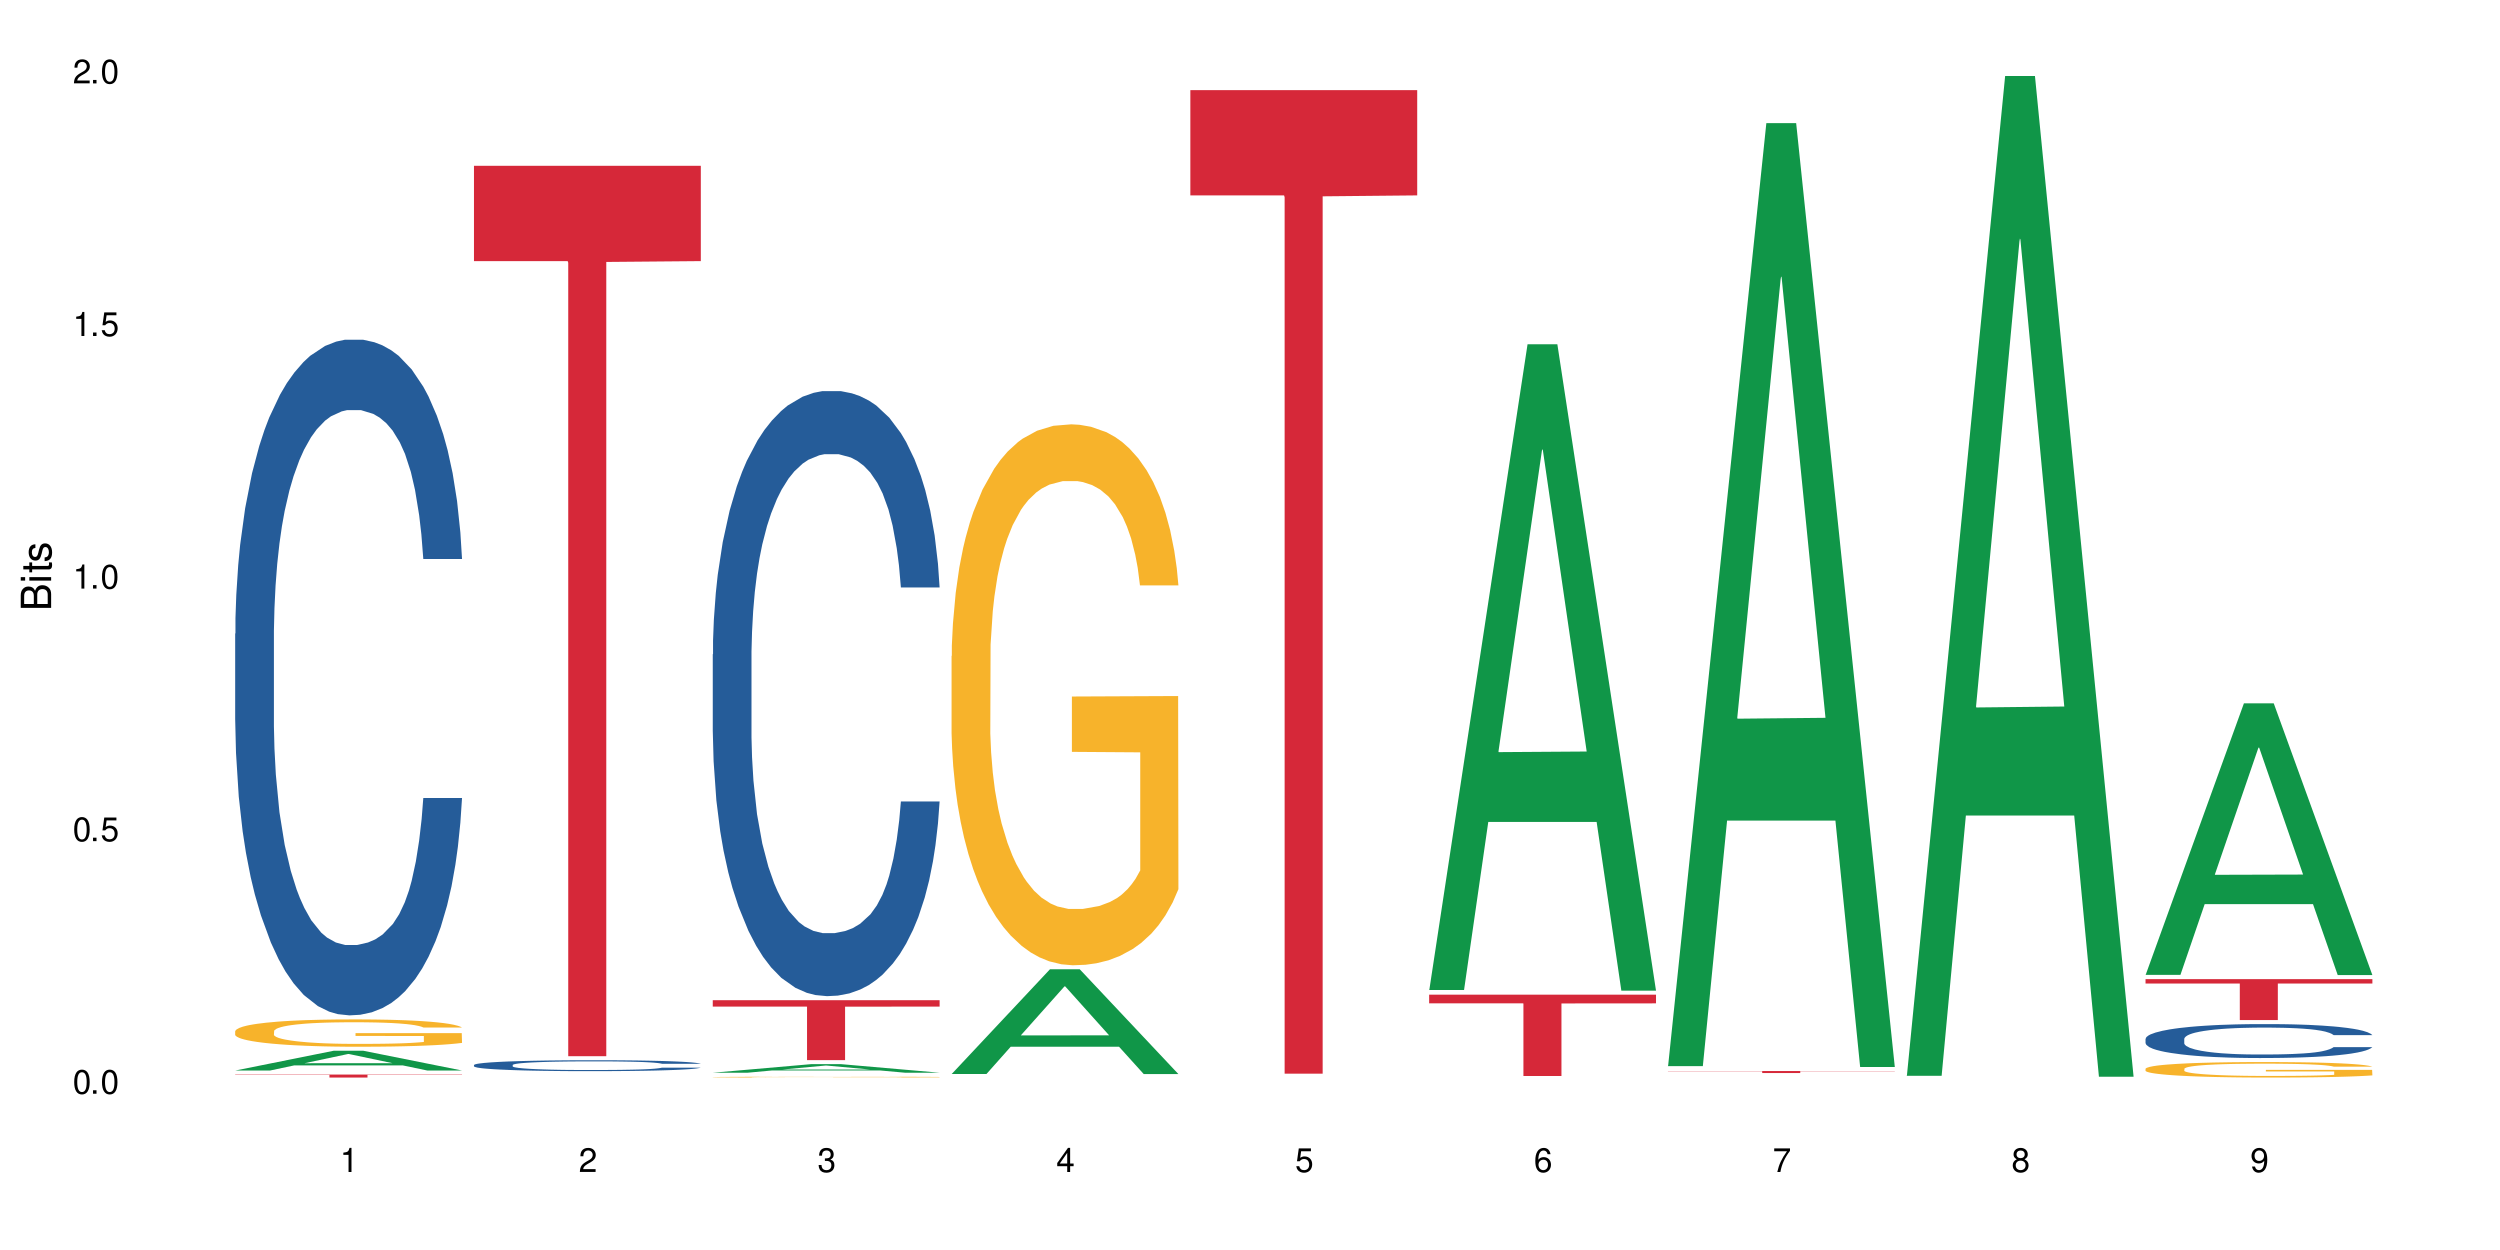
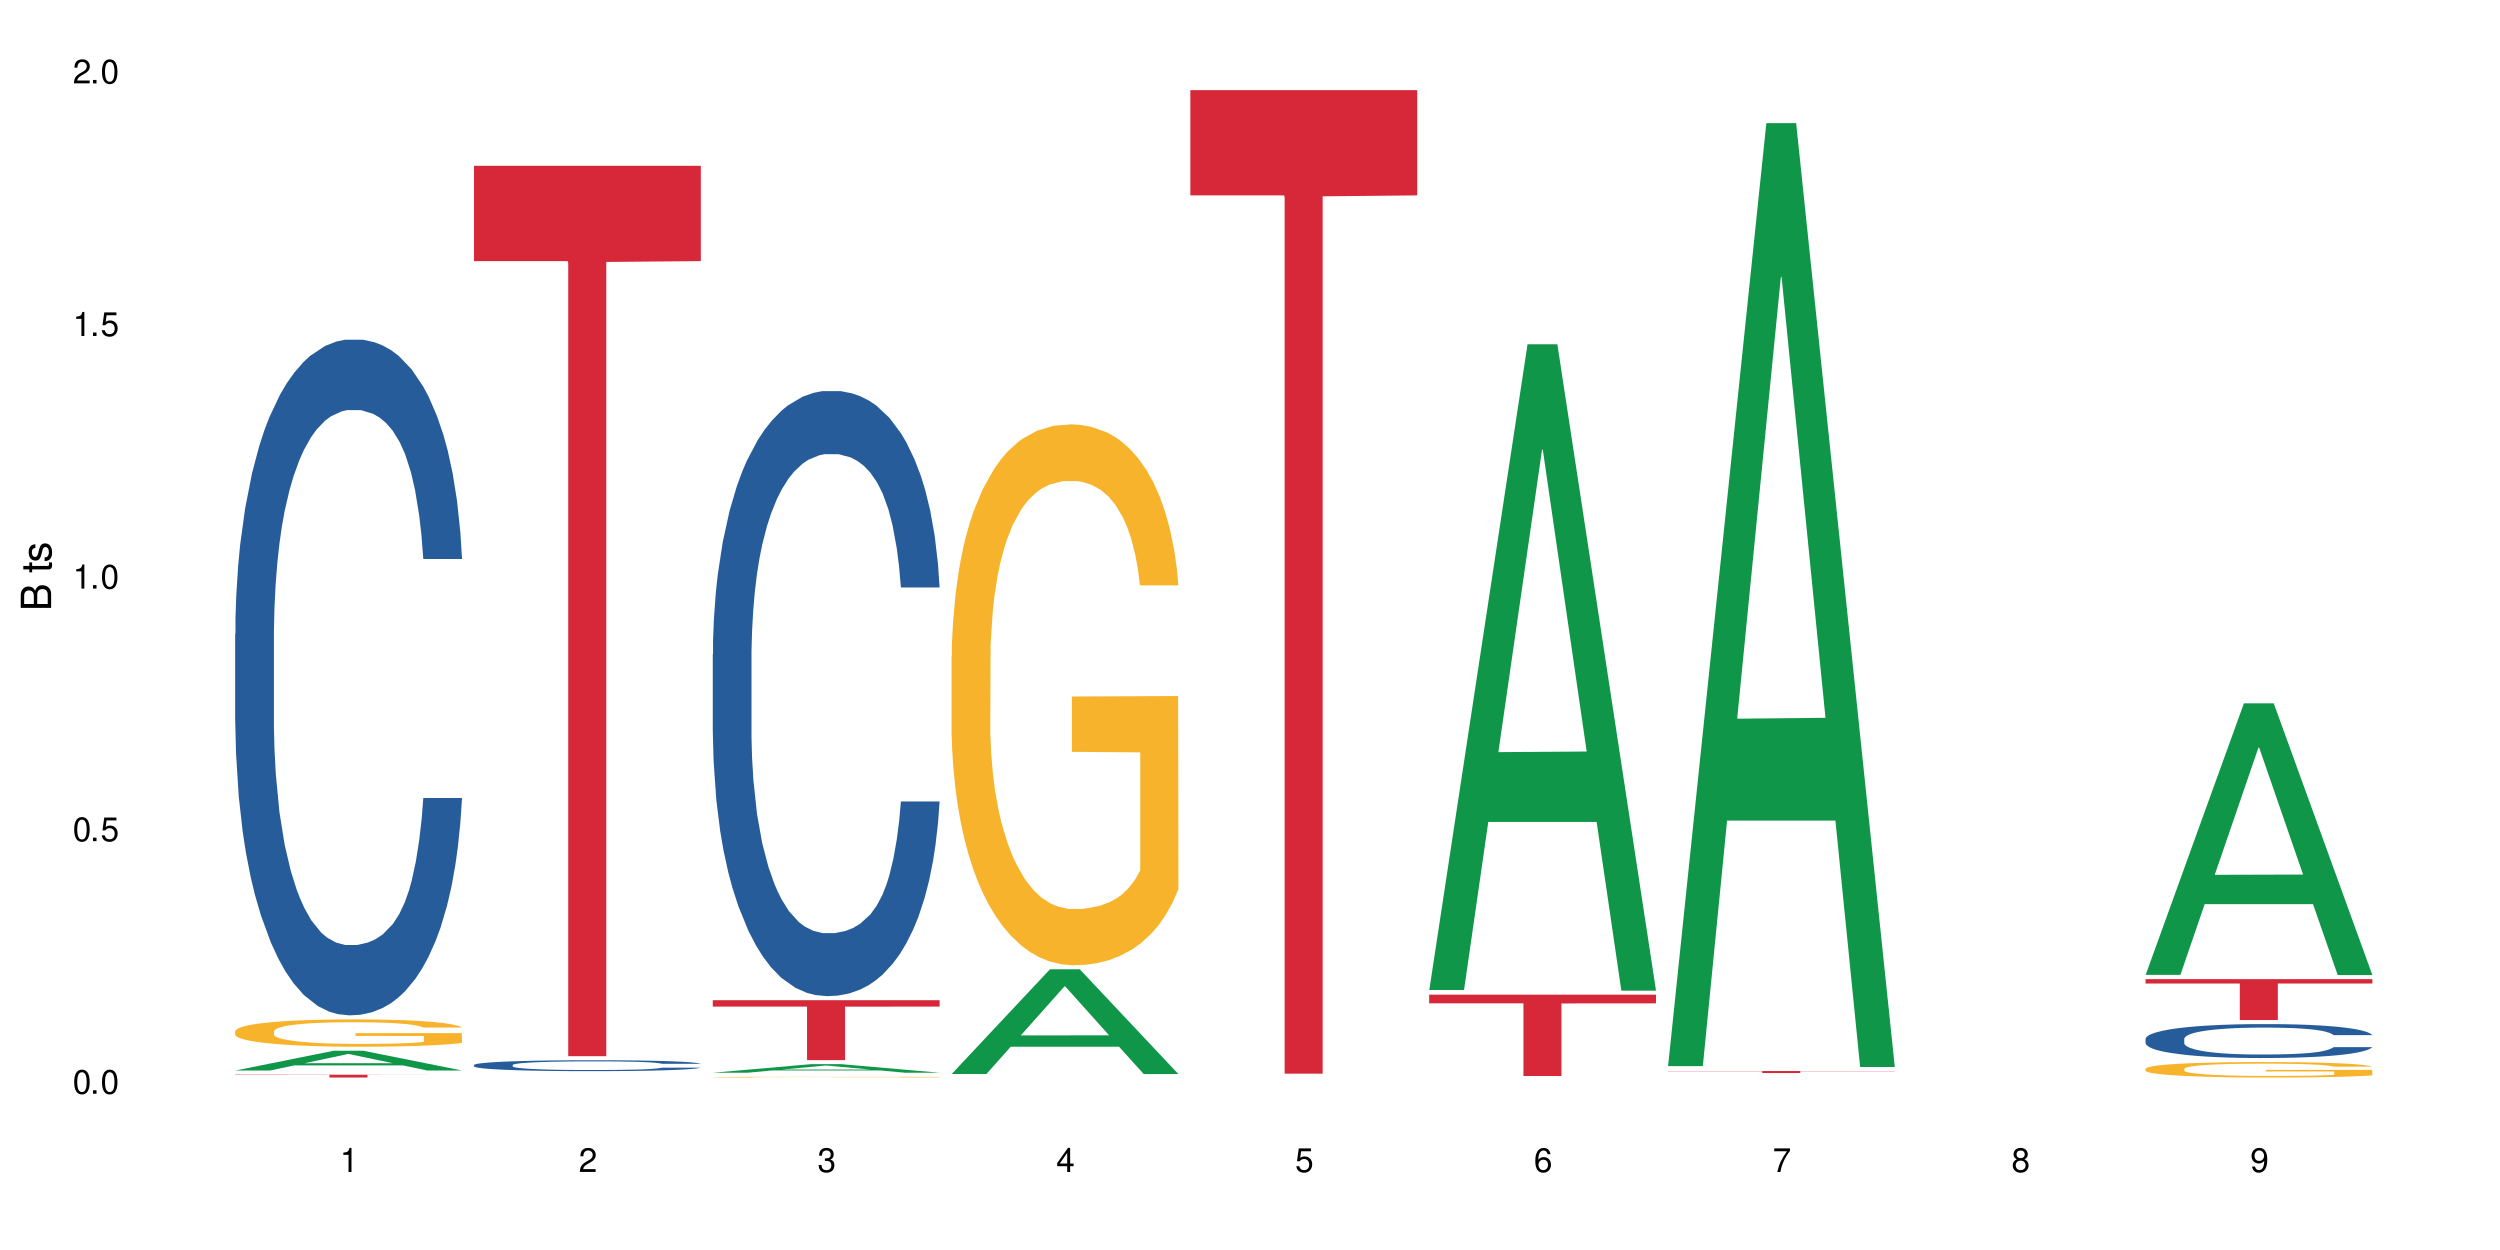
<svg xmlns="http://www.w3.org/2000/svg" xmlns:xlink="http://www.w3.org/1999/xlink" width="720" height="360" viewBox="0 0 720 360">
  <defs>
    <g>
      <g id="glyph-0-0">
</g>
      <g id="glyph-0-1">
        <path d="M 2.641 -6.938 C 2 -6.938 1.422 -6.656 1.078 -6.172 C 0.641 -5.562 0.406 -4.641 0.406 -3.359 C 0.406 -1.016 1.188 0.219 2.641 0.219 C 4.078 0.219 4.859 -1.016 4.859 -3.297 C 4.859 -4.641 4.656 -5.547 4.203 -6.172 C 3.844 -6.656 3.281 -6.938 2.641 -6.938 Z M 2.641 -6.188 C 3.547 -6.188 4 -5.25 4 -3.375 C 4 -1.406 3.562 -0.484 2.625 -0.484 C 1.734 -0.484 1.281 -1.438 1.281 -3.344 C 1.281 -5.25 1.734 -6.188 2.641 -6.188 Z M 2.641 -6.188 " />
      </g>
      <g id="glyph-0-2">
        <path d="M 1.828 -1 L 0.828 -1 L 0.828 0 L 1.828 0 Z M 1.828 -1 " />
      </g>
      <g id="glyph-0-3">
        <path d="M 4.562 -6.797 L 1.062 -6.797 L 0.547 -3.094 L 1.328 -3.094 C 1.719 -3.562 2.047 -3.734 2.578 -3.734 C 3.484 -3.734 4.062 -3.109 4.062 -2.094 C 4.062 -1.125 3.484 -0.531 2.578 -0.531 C 1.828 -0.531 1.375 -0.906 1.188 -1.672 L 0.328 -1.672 C 0.453 -1.109 0.547 -0.844 0.75 -0.594 C 1.125 -0.078 1.828 0.219 2.594 0.219 C 3.969 0.219 4.922 -0.781 4.922 -2.219 C 4.922 -3.562 4.031 -4.484 2.719 -4.484 C 2.25 -4.484 1.859 -4.359 1.469 -4.062 L 1.734 -5.969 L 4.562 -5.969 Z M 4.562 -6.797 " />
      </g>
      <g id="glyph-0-4">
        <path d="M 2.484 -4.938 L 2.484 0 L 3.328 0 L 3.328 -6.938 L 2.766 -6.938 C 2.469 -5.875 2.281 -5.734 0.984 -5.562 L 0.984 -4.938 Z M 2.484 -4.938 " />
      </g>
      <g id="glyph-0-5">
        <path d="M 4.859 -0.828 L 1.281 -0.828 C 1.359 -1.406 1.672 -1.781 2.5 -2.281 L 3.469 -2.828 C 4.406 -3.344 4.906 -4.062 4.906 -4.906 C 4.906 -5.484 4.672 -6.031 4.266 -6.406 C 3.859 -6.766 3.375 -6.938 2.719 -6.938 C 1.859 -6.938 1.219 -6.625 0.844 -6.031 C 0.609 -5.672 0.5 -5.234 0.484 -4.531 L 1.328 -4.531 C 1.359 -5.016 1.406 -5.281 1.531 -5.516 C 1.75 -5.938 2.188 -6.203 2.703 -6.203 C 3.469 -6.203 4.031 -5.641 4.031 -4.891 C 4.031 -4.344 3.719 -3.859 3.125 -3.516 L 2.234 -3 C 0.812 -2.172 0.406 -1.531 0.328 -0.016 L 4.859 -0.016 Z M 4.859 -0.828 " />
      </g>
      <g id="glyph-0-6">
        <path d="M 2.125 -3.188 L 2.578 -3.188 C 3.5 -3.188 3.984 -2.766 3.984 -1.922 C 3.984 -1.062 3.469 -0.531 2.594 -0.531 C 1.656 -0.531 1.203 -1 1.156 -2.016 L 0.312 -2.016 C 0.344 -1.453 0.438 -1.094 0.609 -0.781 C 0.953 -0.109 1.625 0.219 2.547 0.219 C 3.953 0.219 4.859 -0.625 4.859 -1.938 C 4.859 -2.828 4.516 -3.297 3.703 -3.594 C 4.344 -3.844 4.656 -4.328 4.656 -5.031 C 4.656 -6.219 3.875 -6.938 2.578 -6.938 C 1.203 -6.938 0.484 -6.172 0.453 -4.703 L 1.297 -4.703 C 1.312 -5.125 1.344 -5.359 1.453 -5.578 C 1.641 -5.969 2.062 -6.203 2.594 -6.203 C 3.344 -6.203 3.797 -5.75 3.797 -5 C 3.797 -4.516 3.609 -4.219 3.25 -4.047 C 3.016 -3.953 2.703 -3.922 2.125 -3.906 Z M 2.125 -3.188 " />
      </g>
      <g id="glyph-0-7">
        <path d="M 3.141 -1.672 L 3.141 0 L 3.984 0 L 3.984 -1.672 L 4.984 -1.672 L 4.984 -2.438 L 3.984 -2.438 L 3.984 -6.938 L 3.359 -6.938 L 0.266 -2.578 L 0.266 -1.672 Z M 3.141 -2.438 L 1 -2.438 L 3.141 -5.5 Z M 3.141 -2.438 " />
      </g>
      <g id="glyph-0-8">
        <path d="M 4.781 -5.125 C 4.609 -6.266 3.891 -6.938 2.844 -6.938 C 2.094 -6.938 1.422 -6.578 1.031 -5.953 C 0.594 -5.266 0.406 -4.422 0.406 -3.172 C 0.406 -2 0.578 -1.25 0.984 -0.641 C 1.359 -0.078 1.953 0.219 2.703 0.219 C 3.984 0.219 4.922 -0.75 4.922 -2.094 C 4.922 -3.375 4.062 -4.281 2.844 -4.281 C 2.172 -4.281 1.641 -4.031 1.281 -3.516 C 1.281 -5.234 1.828 -6.188 2.797 -6.188 C 3.391 -6.188 3.797 -5.797 3.938 -5.125 Z M 2.734 -3.531 C 3.547 -3.531 4.062 -2.953 4.062 -2.031 C 4.062 -1.156 3.484 -0.531 2.703 -0.531 C 1.922 -0.531 1.328 -1.188 1.328 -2.078 C 1.328 -2.938 1.906 -3.531 2.734 -3.531 Z M 2.734 -3.531 " />
      </g>
      <g id="glyph-0-9">
        <path d="M 4.984 -6.797 L 0.438 -6.797 L 0.438 -5.969 L 4.109 -5.969 C 2.5 -3.656 1.828 -2.234 1.328 0 L 2.219 0 C 2.594 -2.172 3.453 -4.047 4.984 -6.094 Z M 4.984 -6.797 " />
      </g>
      <g id="glyph-0-10">
        <path d="M 3.75 -3.656 C 4.469 -4.094 4.688 -4.438 4.688 -5.078 C 4.688 -6.172 3.844 -6.938 2.641 -6.938 C 1.438 -6.938 0.594 -6.172 0.594 -5.094 C 0.594 -4.438 0.812 -4.094 1.516 -3.656 C 0.734 -3.266 0.359 -2.703 0.359 -1.922 C 0.359 -0.656 1.281 0.219 2.641 0.219 C 3.984 0.219 4.922 -0.656 4.922 -1.922 C 4.922 -2.703 4.531 -3.266 3.75 -3.656 Z M 2.641 -6.188 C 3.359 -6.188 3.812 -5.75 3.812 -5.062 C 3.812 -4.406 3.344 -3.984 2.641 -3.984 C 1.922 -3.984 1.453 -4.406 1.453 -5.078 C 1.453 -5.75 1.922 -6.188 2.641 -6.188 Z M 2.641 -3.266 C 3.484 -3.266 4.062 -2.719 4.062 -1.906 C 4.062 -1.078 3.484 -0.531 2.625 -0.531 C 1.797 -0.531 1.219 -1.094 1.219 -1.906 C 1.219 -2.719 1.781 -3.266 2.641 -3.266 Z M 2.641 -3.266 " />
      </g>
      <g id="glyph-0-11">
        <path d="M 0.516 -1.578 C 0.672 -0.453 1.406 0.219 2.438 0.219 C 3.188 0.219 3.859 -0.141 4.266 -0.766 C 4.688 -1.453 4.891 -2.297 4.891 -3.547 C 4.891 -4.719 4.703 -5.453 4.312 -6.078 C 3.938 -6.641 3.344 -6.938 2.594 -6.938 C 1.297 -6.938 0.359 -5.969 0.359 -4.625 C 0.359 -3.344 1.234 -2.453 2.453 -2.453 C 3.094 -2.453 3.578 -2.672 4.016 -3.203 C 4 -1.484 3.469 -0.531 2.5 -0.531 C 1.906 -0.531 1.484 -0.906 1.359 -1.578 Z M 2.578 -6.203 C 3.375 -6.203 3.969 -5.531 3.969 -4.641 C 3.969 -3.797 3.391 -3.188 2.547 -3.188 C 1.734 -3.188 1.234 -3.766 1.234 -4.688 C 1.234 -5.562 1.797 -6.203 2.578 -6.203 Z M 2.578 -6.203 " />
      </g>
      <g id="glyph-1-0">
</g>
      <g id="glyph-1-1">
        <path d="M 0 -0.953 L 0 -4.891 C 0 -5.719 -0.234 -6.344 -0.734 -6.797 C -1.188 -7.234 -1.812 -7.469 -2.5 -7.469 C -3.547 -7.469 -4.188 -7 -4.625 -5.875 C -4.984 -6.688 -5.625 -7.094 -6.531 -7.094 C -7.172 -7.094 -7.734 -6.859 -8.141 -6.391 C -8.562 -5.922 -8.75 -5.344 -8.75 -4.5 L -8.75 -0.953 Z M -4.984 -2.062 L -7.766 -2.062 L -7.766 -4.219 C -7.766 -4.844 -7.688 -5.203 -7.453 -5.5 C -7.219 -5.812 -6.859 -5.969 -6.375 -5.969 C -5.891 -5.969 -5.531 -5.812 -5.297 -5.5 C -5.062 -5.203 -4.984 -4.844 -4.984 -4.219 Z M -0.984 -2.062 L -4 -2.062 L -4 -4.781 C -4 -5.766 -3.438 -6.359 -2.484 -6.359 C -1.547 -6.359 -0.984 -5.766 -0.984 -4.781 Z M -0.984 -2.062 " />
      </g>
      <g id="glyph-1-2">
-         <path d="M -6.281 -1.797 L -6.281 -0.797 L 0 -0.797 L 0 -1.797 Z M -8.75 -1.797 L -8.75 -0.797 L -7.484 -0.797 L -7.484 -1.797 Z M -8.75 -1.797 " />
-       </g>
+         </g>
      <g id="glyph-1-3">
        <path d="M -6.281 -3.047 L -6.281 -2.016 L -8.016 -2.016 L -8.016 -1.016 L -6.281 -1.016 L -6.281 -0.172 L -5.469 -0.172 L -5.469 -1.016 L -0.719 -1.016 C -0.078 -1.016 0.281 -1.453 0.281 -2.234 C 0.281 -2.5 0.25 -2.719 0.188 -3.047 L -0.641 -3.047 C -0.609 -2.906 -0.594 -2.766 -0.594 -2.562 C -0.594 -2.141 -0.719 -2.016 -1.156 -2.016 L -5.469 -2.016 L -5.469 -3.047 Z M -6.281 -3.047 " />
      </g>
      <g id="glyph-1-4">
        <path d="M -4.531 -5.25 C -5.766 -5.25 -6.469 -4.422 -6.469 -2.969 C -6.469 -1.516 -5.719 -0.562 -4.547 -0.562 C -3.562 -0.562 -3.094 -1.062 -2.734 -2.562 L -2.516 -3.484 C -2.344 -4.188 -2.094 -4.469 -1.641 -4.469 C -1.047 -4.469 -0.641 -3.875 -0.641 -3 C -0.641 -2.453 -0.797 -2 -1.062 -1.75 C -1.25 -1.594 -1.422 -1.531 -1.875 -1.469 L -1.875 -0.406 C -0.422 -0.453 0.281 -1.266 0.281 -2.922 C 0.281 -4.5 -0.5 -5.516 -1.719 -5.516 C -2.656 -5.516 -3.172 -4.984 -3.469 -3.734 L -3.703 -2.766 C -3.891 -1.953 -4.156 -1.609 -4.594 -1.609 C -5.188 -1.609 -5.547 -2.125 -5.547 -2.938 C -5.547 -3.75 -5.203 -4.172 -4.531 -4.203 Z M -4.531 -5.25 " />
      </g>
    </g>
  </defs>
  <rect x="-72" y="-36" width="864" height="432" fill="rgb(100%, 100%, 100%)" fill-opacity="1" />
  <path fill-rule="nonzero" fill="rgb(6.275%, 58.824%, 28.235%)" fill-opacity="1" d="M 67.73 308.309 L 67.801 308.305 L 96.07 302.621 L 104.656 302.621 L 133.066 308.312 L 123.082 308.312 L 115.965 306.828 L 84.762 306.828 L 77.781 308.309 L 67.73 308.309 L 87.766 306.211 L 113.102 306.207 L 100.469 303.551 L 100.328 303.547 L 100.188 303.562 L 87.695 306.207 L 87.766 306.211 Z M 67.73 308.309 " />
  <path fill-rule="nonzero" fill="rgb(14.51%, 36.078%, 60%)" fill-opacity="1" d="M 67.73 182.512 L 67.812 182.336 L 67.812 178.066 L 68.051 171.309 L 68.605 162.77 L 69.164 156.898 L 70.598 146.406 L 72.59 136.27 L 74.664 128.441 L 76.176 123.816 L 77.531 120.262 L 80.637 113.68 L 82.629 110.301 L 84.781 107.277 L 87.41 104.254 L 89.324 102.477 L 93.625 99.629 L 96.812 98.383 L 99.281 97.852 L 104.621 97.852 L 107.809 98.562 L 110.117 99.449 L 112.668 100.875 L 114.82 102.477 L 118.562 106.387 L 121.91 111.367 L 123.426 114.215 L 125.816 119.727 L 127.648 125.062 L 128.922 129.688 L 130.355 136.27 L 131.629 144.273 L 132.586 153.344 L 133.066 160.992 L 121.91 160.992 L 121.352 153.875 L 120.715 148.363 L 119.52 141.07 L 118.324 135.914 L 116.652 130.754 L 115.137 127.375 L 113.066 123.996 L 111.234 121.863 L 109.32 120.262 L 107.488 119.195 L 103.984 118.125 L 99.922 118.125 L 98.406 118.48 L 95.297 119.906 L 93.625 121.148 L 91.234 123.641 L 89.562 125.953 L 87.57 129.508 L 86.215 132.535 L 84.543 137.156 L 83.348 141.25 L 81.992 147.117 L 81.195 151.562 L 80.48 156.543 L 79.84 162.414 L 79.363 168.641 L 79.043 175.219 L 78.887 181.621 L 78.887 209.191 L 79.043 215.594 L 79.441 223.066 L 80.48 233.914 L 81.992 243.34 L 83.746 250.812 L 85.418 256.148 L 86.375 258.637 L 87.648 261.48 L 89.641 265.039 L 92.512 268.598 L 94.184 270.02 L 96.734 271.441 L 99.363 272.152 L 102.867 272.152 L 105.977 271.441 L 108.047 270.555 L 110.199 269.129 L 113.145 266.105 L 114.98 263.262 L 116.57 259.883 L 117.766 256.504 L 118.562 253.656 L 119.758 248.145 L 120.715 242.094 L 121.434 235.871 L 121.91 229.824 L 133.066 229.824 L 132.586 236.938 L 131.871 243.875 L 131.152 249.031 L 130.039 255.258 L 128.762 260.77 L 126.93 266.996 L 125.418 271.086 L 123.426 275.535 L 121.59 278.914 L 119.602 281.938 L 116.652 285.492 L 114.738 287.273 L 112.668 288.871 L 110.199 290.297 L 107.09 291.539 L 103.746 292.254 L 100.637 292.43 L 97.289 292.074 L 94.82 291.363 L 91.555 289.762 L 87.492 286.562 L 84.543 283.18 L 82.23 279.801 L 80.238 276.246 L 78.008 271.441 L 75.141 263.617 L 73.387 257.57 L 72.191 252.59 L 70.84 245.652 L 69.883 239.426 L 68.766 229.469 L 67.969 216.84 L 67.73 207.059 Z M 67.73 182.512 " />
  <path fill-rule="nonzero" fill="rgb(96.863%, 70.196%, 16.863%)" fill-opacity="1" d="M 67.73 296.961 L 67.812 296.953 L 67.812 296.809 L 68.129 296.484 L 68.926 296.039 L 69.961 295.672 L 71.078 295.387 L 71.793 295.234 L 72.988 295.02 L 74.023 294.863 L 76.656 294.539 L 80 294.234 L 81.832 294.105 L 83.906 293.984 L 86.852 293.848 L 88.207 293.797 L 92.352 293.684 L 97.051 293.609 L 102.23 293.59 L 104.621 293.598 L 107.887 293.625 L 112.348 293.703 L 114.898 293.777 L 116.891 293.848 L 118.961 293.941 L 121.512 294.086 L 123.902 294.258 L 125.816 294.43 L 127.727 294.645 L 129.32 294.875 L 130.676 295.129 L 131.871 295.43 L 132.586 295.68 L 133.066 295.934 L 121.988 295.934 L 121.352 295.68 L 120.637 295.488 L 119.441 295.25 L 118.246 295.078 L 117.051 294.941 L 114.82 294.754 L 112.906 294.637 L 110.516 294.539 L 108.207 294.473 L 105.578 294.43 L 103.984 294.414 L 99.762 294.414 L 95.938 294.465 L 93.707 294.523 L 92.113 294.582 L 89.879 294.688 L 88.527 294.773 L 87.73 294.832 L 85.34 295.055 L 83.746 295.258 L 82.871 295.395 L 81.754 295.609 L 80.957 295.805 L 80.082 296.09 L 79.602 296.305 L 78.965 296.797 L 78.887 298.09 L 79.125 298.363 L 79.602 298.656 L 80.238 298.918 L 81.195 299.191 L 82.152 299.398 L 83.824 299.68 L 85.258 299.867 L 86.375 299.988 L 88.527 300.184 L 89.402 300.246 L 91.473 300.375 L 93.625 300.477 L 96.254 300.562 L 98.246 300.605 L 101.434 300.641 L 105.496 300.641 L 110.277 300.598 L 113.305 300.543 L 115.379 300.484 L 116.73 300.434 L 118.406 300.355 L 119.602 300.281 L 120.715 300.203 L 122.07 300.082 L 122.07 298.363 L 102.391 298.355 L 102.391 297.551 L 132.984 297.543 L 133.066 300.355 L 131.391 300.547 L 129.32 300.734 L 127.328 300.879 L 125.258 301 L 122.309 301.137 L 119.918 301.227 L 116.254 301.324 L 112.906 301.391 L 109.402 301.434 L 106.293 301.453 L 102.629 301.461 L 99.363 301.449 L 95.855 301.406 L 93.066 301.348 L 90.52 301.273 L 87.969 301.18 L 84.781 301.031 L 82.711 300.91 L 80.559 300.758 L 78.406 300.578 L 76.496 300.383 L 75.219 300.23 L 73.945 300.059 L 72.59 299.844 L 71.316 299.602 L 70.359 299.375 L 69.484 299.125 L 68.848 298.887 L 68.211 298.562 L 67.891 298.305 L 67.73 298.082 Z M 67.73 296.961 " />
-   <path fill-rule="nonzero" fill="rgb(83.922%, 15.686%, 22.353%)" fill-opacity="1" d="M 67.73 309.473 L 133.066 309.473 L 133.066 309.566 L 105.836 309.566 L 105.836 310.336 L 94.879 310.336 L 94.879 309.566 L 67.73 309.566 Z M 67.73 309.473 " />
+   <path fill-rule="nonzero" fill="rgb(83.922%, 15.686%, 22.353%)" fill-opacity="1" d="M 67.73 309.473 L 133.066 309.566 L 105.836 309.566 L 105.836 310.336 L 94.879 310.336 L 94.879 309.566 L 67.73 309.566 Z M 67.73 309.473 " />
  <path fill-rule="nonzero" fill="rgb(14.51%, 36.078%, 60%)" fill-opacity="1" d="M 136.504 306.719 L 136.582 306.715 L 136.582 306.645 L 136.824 306.535 L 137.379 306.398 L 137.938 306.305 L 139.371 306.133 L 141.363 305.969 L 143.434 305.844 L 144.949 305.77 L 146.305 305.711 L 149.41 305.605 L 151.402 305.551 L 153.555 305.5 L 156.184 305.453 L 158.098 305.422 L 162.398 305.379 L 165.586 305.355 L 168.055 305.348 L 173.395 305.348 L 176.582 305.359 L 178.891 305.375 L 181.441 305.398 L 183.594 305.422 L 187.336 305.488 L 190.684 305.566 L 192.195 305.613 L 194.586 305.703 L 196.418 305.789 L 197.695 305.863 L 199.129 305.969 L 200.402 306.098 L 201.359 306.246 L 201.836 306.367 L 190.684 306.367 L 190.125 306.254 L 189.488 306.164 L 188.293 306.047 L 187.098 305.965 L 185.426 305.879 L 183.91 305.824 L 181.84 305.77 L 180.008 305.738 L 178.094 305.711 L 176.262 305.691 L 172.758 305.676 L 168.691 305.676 L 167.18 305.684 L 164.07 305.703 L 162.398 305.727 L 160.008 305.766 L 158.336 305.801 L 156.344 305.859 L 154.988 305.91 L 153.316 305.984 L 152.121 306.051 L 150.766 306.145 L 149.969 306.215 L 149.25 306.297 L 148.613 306.391 L 148.137 306.492 L 147.816 306.598 L 147.66 306.703 L 147.66 307.148 L 147.816 307.25 L 148.215 307.371 L 149.25 307.547 L 150.766 307.699 L 152.52 307.82 L 154.191 307.906 L 155.148 307.945 L 156.422 307.992 L 158.414 308.051 L 161.281 308.109 L 162.957 308.133 L 165.504 308.152 L 168.137 308.164 L 171.641 308.164 L 174.746 308.152 L 176.82 308.141 L 178.973 308.117 L 181.918 308.066 L 183.75 308.023 L 185.344 307.969 L 186.539 307.914 L 187.336 307.867 L 188.531 307.777 L 189.488 307.68 L 190.203 307.578 L 190.684 307.48 L 201.836 307.48 L 201.359 307.598 L 200.645 307.707 L 199.926 307.793 L 198.809 307.895 L 197.535 307.98 L 195.703 308.082 L 194.188 308.148 L 192.195 308.219 L 190.363 308.273 L 188.371 308.324 L 185.426 308.383 L 183.512 308.41 L 181.441 308.438 L 178.973 308.457 L 175.863 308.48 L 172.516 308.492 L 169.41 308.492 L 166.062 308.488 L 163.594 308.477 L 160.328 308.449 L 156.262 308.398 L 153.316 308.344 L 151.004 308.289 L 149.012 308.23 L 146.781 308.152 L 143.914 308.027 L 142.16 307.93 L 140.965 307.848 L 139.609 307.738 L 138.656 307.637 L 137.539 307.477 L 136.742 307.273 L 136.504 307.113 Z M 136.504 306.719 " />
  <path fill-rule="nonzero" fill="rgb(83.922%, 15.686%, 22.353%)" fill-opacity="1" d="M 136.504 47.75 L 201.836 47.75 L 201.836 75.199 L 174.609 75.441 L 174.609 304.191 L 163.652 304.191 L 163.652 75.68 L 163.496 75.199 L 136.504 75.199 Z M 136.504 47.75 " />
  <path fill-rule="nonzero" fill="rgb(6.275%, 58.824%, 28.235%)" fill-opacity="1" d="M 205.277 308.941 L 205.348 308.938 L 233.617 306.473 L 242.203 306.473 L 270.609 308.941 L 260.629 308.941 L 253.508 308.297 L 222.309 308.297 L 215.328 308.941 L 205.277 308.941 L 225.309 308.031 L 250.648 308.027 L 238.012 306.875 L 237.875 306.875 L 237.734 306.879 L 225.238 308.027 L 225.309 308.031 Z M 205.277 308.941 " />
  <path fill-rule="nonzero" fill="rgb(14.51%, 36.078%, 60%)" fill-opacity="1" d="M 205.277 188.461 L 205.355 188.301 L 205.355 184.48 L 205.594 178.426 L 206.152 170.781 L 206.711 165.523 L 208.145 156.129 L 210.137 147.051 L 212.207 140.039 L 213.723 135.898 L 215.078 132.715 L 218.184 126.82 L 220.176 123.793 L 222.328 121.086 L 224.957 118.379 L 226.867 116.785 L 231.172 114.238 L 234.359 113.125 L 236.828 112.645 L 242.168 112.645 L 245.352 113.281 L 247.664 114.078 L 250.215 115.352 L 252.363 116.785 L 256.109 120.289 L 259.457 124.75 L 260.969 127.297 L 263.359 132.238 L 265.191 137.016 L 266.469 141.156 L 267.902 147.051 L 269.176 154.215 L 270.133 162.34 L 270.609 169.188 L 259.457 169.188 L 258.898 162.816 L 258.262 157.879 L 257.066 151.352 L 255.871 146.73 L 254.195 142.113 L 252.684 139.086 L 250.613 136.059 L 248.777 134.148 L 246.867 132.715 L 245.035 131.758 L 241.527 130.805 L 237.465 130.805 L 235.953 131.121 L 232.844 132.395 L 231.172 133.512 L 228.781 135.742 L 227.109 137.812 L 225.117 140.996 L 223.762 143.703 L 222.09 147.844 L 220.895 151.508 L 219.539 156.766 L 218.742 160.746 L 218.023 165.207 L 217.387 170.461 L 216.91 176.039 L 216.59 181.93 L 216.43 187.664 L 216.43 212.352 L 216.59 218.086 L 216.988 224.777 L 218.023 234.492 L 219.539 242.934 L 221.293 249.625 L 222.965 254.402 L 223.922 256.633 L 225.195 259.18 L 227.188 262.367 L 230.055 265.551 L 231.73 266.824 L 234.277 268.102 L 236.906 268.738 L 240.414 268.738 L 243.52 268.102 L 245.594 267.305 L 247.742 266.027 L 250.691 263.32 L 252.523 260.773 L 254.117 257.746 L 255.312 254.719 L 256.109 252.172 L 257.305 247.234 L 258.262 241.82 L 258.977 236.246 L 259.457 230.828 L 270.609 230.828 L 270.133 237.199 L 269.414 243.41 L 268.699 248.031 L 267.582 253.605 L 266.309 258.543 L 264.477 264.117 L 262.961 267.781 L 260.969 271.762 L 259.137 274.789 L 257.145 277.496 L 254.195 280.684 L 252.285 282.273 L 250.215 283.707 L 247.742 284.984 L 244.637 286.098 L 241.289 286.734 L 238.184 286.895 L 234.836 286.574 L 232.367 285.938 L 229.098 284.504 L 225.035 281.637 L 222.09 278.613 L 219.777 275.586 L 217.785 272.398 L 215.555 268.102 L 212.688 261.09 L 210.934 255.676 L 209.738 251.215 L 208.383 245.004 L 207.426 239.43 L 206.312 230.512 L 205.516 219.203 L 205.277 210.441 Z M 205.277 188.461 " />
  <path fill-rule="nonzero" fill="rgb(96.863%, 70.196%, 16.863%)" fill-opacity="1" d="M 205.277 310.203 L 205.355 310.203 L 205.355 310.199 L 205.676 310.188 L 206.473 310.176 L 207.508 310.164 L 208.621 310.156 L 209.34 310.152 L 210.535 310.145 L 211.57 310.141 L 214.199 310.129 L 217.547 310.121 L 219.379 310.117 L 221.449 310.113 L 224.398 310.109 L 225.754 310.105 L 229.895 310.105 L 234.598 310.102 L 245.434 310.102 L 249.895 310.105 L 252.445 310.105 L 254.438 310.109 L 256.508 310.113 L 259.059 310.117 L 261.449 310.121 L 263.359 310.125 L 265.273 310.133 L 266.867 310.141 L 268.219 310.148 L 269.414 310.156 L 270.133 310.164 L 270.609 310.172 L 259.535 310.172 L 258.898 310.164 L 258.18 310.156 L 256.984 310.152 L 255.789 310.145 L 254.594 310.141 L 252.363 310.137 L 250.453 310.133 L 248.062 310.129 L 245.75 310.129 L 243.121 310.125 L 237.305 310.125 L 233.48 310.129 L 229.656 310.129 L 227.426 310.133 L 226.07 310.137 L 225.273 310.137 L 222.883 310.145 L 221.293 310.152 L 220.414 310.156 L 219.301 310.16 L 218.504 310.168 L 217.625 310.176 L 217.148 310.184 L 216.512 310.199 L 216.43 310.238 L 216.672 310.246 L 217.148 310.254 L 217.785 310.262 L 219.699 310.277 L 221.371 310.285 L 222.805 310.289 L 223.922 310.293 L 226.07 310.301 L 226.949 310.301 L 229.02 310.305 L 231.172 310.309 L 233.801 310.312 L 247.824 310.312 L 250.852 310.309 L 254.277 310.309 L 255.949 310.305 L 257.145 310.301 L 258.262 310.301 L 259.613 310.297 L 259.613 310.246 L 239.934 310.246 L 239.934 310.219 L 270.531 310.219 L 270.609 310.305 L 268.938 310.309 L 266.867 310.316 L 264.875 310.32 L 262.801 310.324 L 259.855 310.328 L 257.465 310.332 L 253.801 310.332 L 250.453 310.336 L 230.613 310.336 L 228.062 310.332 L 225.516 310.328 L 222.328 310.324 L 220.254 310.32 L 218.105 310.316 L 215.953 310.312 L 214.039 310.305 L 211.492 310.297 L 210.137 310.289 L 208.863 310.281 L 207.906 310.273 L 207.027 310.266 L 206.391 310.262 L 205.754 310.25 L 205.438 310.242 L 205.277 310.234 Z M 205.277 310.203 " />
  <path fill-rule="nonzero" fill="rgb(83.922%, 15.686%, 22.353%)" fill-opacity="1" d="M 205.277 288.055 L 270.609 288.055 L 270.609 289.902 L 243.383 289.918 L 243.383 305.312 L 232.426 305.312 L 232.426 289.934 L 232.266 289.902 L 205.277 289.902 Z M 205.277 288.055 " />
  <path fill-rule="nonzero" fill="rgb(6.275%, 58.824%, 28.235%)" fill-opacity="1" d="M 274.051 309.312 L 274.117 309.281 L 302.387 279.156 L 310.973 279.156 L 339.383 309.34 L 329.402 309.34 L 322.281 301.461 L 291.082 301.461 L 284.102 309.312 L 274.051 309.312 L 294.082 298.203 L 319.422 298.172 L 306.785 284.086 L 306.645 284.059 L 306.508 284.145 L 294.012 298.172 L 294.082 298.203 Z M 274.051 309.312 " />
  <path fill-rule="nonzero" fill="rgb(96.863%, 70.196%, 16.863%)" fill-opacity="1" d="M 274.051 188.93 L 274.129 188.789 L 274.129 185.945 L 274.449 179.539 L 275.246 170.719 L 276.281 163.465 L 277.395 157.773 L 278.113 154.785 L 279.309 150.516 L 280.344 147.387 L 282.973 140.984 L 286.32 135.008 L 288.152 132.445 L 290.223 130.027 L 293.172 127.324 L 294.527 126.328 L 298.668 124.051 L 303.371 122.629 L 308.547 122.203 L 310.938 122.344 L 314.207 122.914 L 318.668 124.48 L 321.219 125.902 L 323.207 127.324 L 325.281 129.176 L 327.832 132.02 L 330.219 135.434 L 332.133 138.848 L 334.043 143.117 L 335.637 147.672 L 336.992 152.648 L 338.188 158.625 L 338.906 163.605 L 339.383 168.586 L 328.309 168.586 L 327.672 163.605 L 326.953 159.766 L 325.758 155.07 L 324.562 151.652 L 323.367 148.949 L 321.137 145.25 L 319.227 142.977 L 316.836 140.984 L 314.523 139.703 L 311.895 138.848 L 310.301 138.566 L 306.078 138.566 L 302.254 139.559 L 300.023 140.699 L 298.43 141.836 L 296.199 143.973 L 294.844 145.68 L 294.047 146.816 L 291.656 151.227 L 290.062 155.211 L 289.188 157.914 L 288.07 162.184 L 287.273 166.023 L 286.398 171.715 L 285.922 175.984 L 285.285 185.66 L 285.203 211.27 L 285.441 216.676 L 285.922 222.508 L 286.559 227.633 L 287.516 233.039 L 288.469 237.164 L 290.145 242.711 L 291.578 246.414 L 292.691 248.832 L 294.844 252.672 L 295.723 253.953 L 297.793 256.516 L 299.945 258.504 L 302.574 260.215 L 304.566 261.066 L 307.75 261.777 L 311.816 261.777 L 316.598 260.926 L 319.625 259.785 L 321.695 258.648 L 323.051 257.652 L 324.723 256.086 L 325.918 254.664 L 327.035 253.098 L 328.387 250.68 L 328.387 216.676 L 308.707 216.535 L 308.707 200.598 L 339.305 200.457 L 339.383 256.086 L 337.711 259.93 L 335.637 263.629 L 333.645 266.473 L 331.574 268.891 L 328.625 271.594 L 326.238 273.305 L 322.57 275.293 L 319.227 276.574 L 315.719 277.43 L 312.613 277.855 L 308.945 278 L 305.68 277.715 L 302.176 276.859 L 299.387 275.723 L 296.836 274.297 L 294.285 272.449 L 291.102 269.461 L 289.027 267.043 L 286.875 264.055 L 284.727 260.496 L 282.812 256.656 L 281.539 253.668 L 280.266 250.254 L 278.91 245.984 L 277.633 241.148 L 276.68 236.738 L 275.801 231.758 L 275.164 227.062 L 274.527 220.66 L 274.207 215.539 L 274.051 211.125 Z M 274.051 188.93 " />
  <path fill-rule="nonzero" fill="rgb(83.922%, 15.686%, 22.353%)" fill-opacity="1" d="M 342.82 25.957 L 408.156 25.957 L 408.156 56.273 L 380.926 56.543 L 380.926 309.207 L 369.973 309.207 L 369.973 56.809 L 369.812 56.273 L 342.82 56.273 Z M 342.82 25.957 " />
  <path fill-rule="nonzero" fill="rgb(6.275%, 58.824%, 28.235%)" fill-opacity="1" d="M 411.594 285.129 L 411.664 284.953 L 439.934 99.152 L 448.52 99.152 L 476.93 285.305 L 466.945 285.305 L 459.828 236.711 L 428.625 236.711 L 421.645 285.129 L 411.594 285.129 L 431.629 216.613 L 456.965 216.438 L 444.332 129.566 L 444.191 129.391 L 444.051 129.918 L 431.559 216.438 L 431.629 216.613 Z M 411.594 285.129 " />
  <path fill-rule="nonzero" fill="rgb(83.922%, 15.686%, 22.353%)" fill-opacity="1" d="M 411.594 286.461 L 476.93 286.461 L 476.93 288.969 L 449.699 288.992 L 449.699 309.891 L 438.746 309.891 L 438.746 289.016 L 438.586 288.969 L 411.594 288.969 Z M 411.594 286.461 " />
  <path fill-rule="nonzero" fill="rgb(6.275%, 58.824%, 28.235%)" fill-opacity="1" d="M 480.367 307.043 L 480.438 306.785 L 508.707 35.457 L 517.293 35.457 L 545.703 307.297 L 535.719 307.297 L 528.602 236.34 L 497.398 236.34 L 490.418 307.043 L 480.367 307.043 L 500.398 206.984 L 525.738 206.73 L 513.105 79.871 L 512.965 79.617 L 512.824 80.383 L 500.332 206.73 L 500.398 206.984 Z M 480.367 307.043 " />
  <path fill-rule="nonzero" fill="rgb(83.922%, 15.686%, 22.353%)" fill-opacity="1" d="M 480.367 308.457 L 545.703 308.457 L 545.703 308.52 L 518.473 308.52 L 518.473 309.035 L 507.516 309.035 L 507.516 308.52 L 480.367 308.52 Z M 480.367 308.457 " />
-   <path fill-rule="nonzero" fill="rgb(6.275%, 58.824%, 28.235%)" fill-opacity="1" d="M 549.141 309.836 L 549.211 309.566 L 577.48 21.883 L 586.066 21.883 L 614.473 310.109 L 604.492 310.109 L 597.371 234.871 L 566.172 234.871 L 559.191 309.836 L 549.141 309.836 L 569.172 203.75 L 594.512 203.477 L 581.875 68.973 L 581.738 68.703 L 581.598 69.516 L 569.102 203.477 L 569.172 203.75 Z M 549.141 309.836 " />
  <path fill-rule="nonzero" fill="rgb(6.275%, 58.824%, 28.235%)" fill-opacity="1" d="M 617.914 280.754 L 617.98 280.68 L 646.25 202.555 L 654.836 202.555 L 683.246 280.828 L 673.266 280.828 L 666.145 260.395 L 634.945 260.395 L 627.965 280.754 L 617.914 280.754 L 637.945 251.945 L 663.285 251.871 L 650.648 215.344 L 650.512 215.27 L 650.371 215.492 L 637.875 251.871 L 637.945 251.945 Z M 617.914 280.754 " />
  <path fill-rule="nonzero" fill="rgb(14.51%, 36.078%, 60%)" fill-opacity="1" d="M 617.914 299.191 L 617.992 299.184 L 617.992 298.969 L 618.23 298.629 L 618.789 298.203 L 619.348 297.906 L 620.781 297.379 L 622.773 296.871 L 624.844 296.477 L 626.359 296.246 L 627.711 296.066 L 630.82 295.734 L 632.812 295.566 L 634.965 295.414 L 637.594 295.262 L 639.504 295.172 L 643.809 295.031 L 646.996 294.969 L 649.465 294.941 L 654.801 294.941 L 657.988 294.977 L 660.301 295.02 L 662.852 295.094 L 665 295.172 L 668.746 295.371 L 672.094 295.621 L 673.605 295.762 L 675.996 296.039 L 677.828 296.309 L 679.102 296.539 L 680.539 296.871 L 681.812 297.273 L 682.77 297.727 L 683.246 298.113 L 672.094 298.113 L 671.535 297.754 L 670.898 297.477 L 669.703 297.109 L 668.508 296.852 L 666.832 296.594 L 665.32 296.422 L 663.246 296.254 L 661.414 296.145 L 659.504 296.066 L 657.672 296.012 L 654.164 295.957 L 650.102 295.957 L 648.586 295.977 L 645.48 296.047 L 643.809 296.109 L 641.418 296.234 L 639.742 296.352 L 637.75 296.531 L 636.398 296.684 L 634.723 296.914 L 633.527 297.121 L 632.176 297.414 L 631.379 297.637 L 630.66 297.887 L 630.023 298.184 L 629.547 298.496 L 629.227 298.828 L 629.066 299.148 L 629.066 300.531 L 629.227 300.855 L 629.625 301.23 L 630.66 301.773 L 632.176 302.25 L 633.926 302.625 L 635.602 302.891 L 636.559 303.016 L 637.832 303.16 L 639.824 303.34 L 642.691 303.516 L 644.363 303.59 L 646.914 303.66 L 649.543 303.695 L 653.051 303.695 L 656.156 303.66 L 658.227 303.613 L 660.379 303.543 L 663.328 303.391 L 665.16 303.25 L 666.754 303.078 L 667.949 302.91 L 668.746 302.766 L 669.941 302.488 L 670.898 302.188 L 671.613 301.871 L 672.094 301.57 L 683.246 301.57 L 682.77 301.926 L 682.051 302.273 L 681.336 302.535 L 680.219 302.848 L 678.945 303.125 L 677.113 303.438 L 675.598 303.641 L 673.605 303.863 L 671.773 304.035 L 669.781 304.188 L 666.832 304.367 L 664.922 304.453 L 662.852 304.535 L 660.379 304.605 L 657.273 304.668 L 653.926 304.703 L 650.82 304.715 L 647.473 304.695 L 645.004 304.66 L 641.734 304.578 L 637.672 304.418 L 634.723 304.25 L 632.414 304.078 L 630.422 303.902 L 628.191 303.66 L 625.324 303.266 L 623.57 302.965 L 622.375 302.711 L 621.02 302.363 L 620.062 302.051 L 618.949 301.551 L 618.152 300.918 L 617.914 300.426 Z M 617.914 299.191 " />
  <path fill-rule="nonzero" fill="rgb(96.863%, 70.196%, 16.863%)" fill-opacity="1" d="M 617.914 307.785 L 617.992 307.781 L 617.992 307.699 L 618.312 307.516 L 619.109 307.262 L 620.145 307.055 L 621.258 306.891 L 621.977 306.805 L 623.172 306.684 L 624.207 306.594 L 626.836 306.41 L 630.184 306.238 L 632.016 306.164 L 634.086 306.098 L 637.035 306.02 L 638.391 305.992 L 642.531 305.926 L 647.234 305.883 L 652.414 305.871 L 654.801 305.875 L 658.07 305.895 L 662.531 305.938 L 665.082 305.977 L 667.074 306.02 L 669.145 306.07 L 671.695 306.152 L 674.082 306.25 L 675.996 306.348 L 677.91 306.473 L 679.5 306.602 L 680.855 306.746 L 682.051 306.918 L 682.77 307.059 L 683.246 307.203 L 672.172 307.203 L 671.535 307.059 L 670.816 306.949 L 669.621 306.812 L 668.426 306.715 L 667.23 306.641 L 665 306.531 L 663.09 306.469 L 660.699 306.41 L 658.387 306.375 L 655.758 306.348 L 654.164 306.34 L 649.941 306.34 L 646.117 306.371 L 643.887 306.402 L 642.293 306.434 L 640.062 306.496 L 638.707 306.547 L 637.91 306.578 L 635.52 306.703 L 633.926 306.82 L 633.051 306.895 L 631.934 307.02 L 631.141 307.129 L 630.262 307.293 L 629.785 307.414 L 629.148 307.691 L 629.066 308.426 L 629.305 308.582 L 629.785 308.746 L 630.422 308.895 L 631.379 309.051 L 632.332 309.168 L 634.008 309.328 L 635.441 309.434 L 636.559 309.5 L 638.707 309.613 L 639.586 309.648 L 641.656 309.723 L 643.809 309.777 L 646.438 309.828 L 648.43 309.852 L 651.617 309.871 L 655.68 309.871 L 660.461 309.848 L 663.488 309.816 L 665.559 309.785 L 666.914 309.754 L 668.586 309.711 L 669.781 309.668 L 670.898 309.625 L 672.25 309.555 L 672.25 308.582 L 652.57 308.574 L 652.57 308.121 L 683.168 308.117 L 683.246 309.711 L 681.574 309.82 L 679.5 309.926 L 677.512 310.008 L 675.438 310.078 L 672.492 310.156 L 670.102 310.203 L 666.434 310.262 L 663.09 310.297 L 659.582 310.32 L 656.477 310.332 L 652.809 310.336 L 649.543 310.328 L 646.039 310.305 L 643.25 310.273 L 640.699 310.23 L 638.148 310.18 L 634.965 310.094 L 632.891 310.023 L 630.742 309.938 L 628.59 309.836 L 626.676 309.727 L 625.402 309.641 L 624.129 309.543 L 622.773 309.422 L 621.496 309.281 L 620.543 309.156 L 619.664 309.012 L 619.027 308.879 L 618.391 308.695 L 618.07 308.547 L 617.914 308.422 Z M 617.914 307.785 " />
  <path fill-rule="nonzero" fill="rgb(83.922%, 15.686%, 22.353%)" fill-opacity="1" d="M 617.914 281.988 L 683.246 281.988 L 683.246 283.25 L 656.016 283.262 L 656.016 293.781 L 645.062 293.781 L 645.062 283.27 L 644.902 283.25 L 617.914 283.25 Z M 617.914 281.988 " />
  <g fill="rgb(0%, 0%, 0%)" fill-opacity="1">
    <use xlink:href="#glyph-0-1" x="20.965" y="314.993" />
    <use xlink:href="#glyph-0-2" x="25.965" y="314.993" />
    <use xlink:href="#glyph-0-1" x="28.965" y="314.993" />
  </g>
  <g fill="rgb(0%, 0%, 0%)" fill-opacity="1">
    <use xlink:href="#glyph-0-1" x="20.965" y="242.251" />
    <use xlink:href="#glyph-0-2" x="25.965" y="242.251" />
    <use xlink:href="#glyph-0-3" x="28.965" y="242.251" />
  </g>
  <g fill="rgb(0%, 0%, 0%)" fill-opacity="1">
    <use xlink:href="#glyph-0-4" x="20.965" y="169.509" />
    <use xlink:href="#glyph-0-2" x="25.965" y="169.509" />
    <use xlink:href="#glyph-0-1" x="28.965" y="169.509" />
  </g>
  <g fill="rgb(0%, 0%, 0%)" fill-opacity="1">
    <use xlink:href="#glyph-0-4" x="20.965" y="96.767" />
    <use xlink:href="#glyph-0-2" x="25.965" y="96.767" />
    <use xlink:href="#glyph-0-3" x="28.965" y="96.767" />
  </g>
  <g fill="rgb(0%, 0%, 0%)" fill-opacity="1">
    <use xlink:href="#glyph-0-5" x="20.965" y="24.024" />
    <use xlink:href="#glyph-0-2" x="25.965" y="24.024" />
    <use xlink:href="#glyph-0-1" x="28.965" y="24.024" />
  </g>
  <g fill="rgb(0%, 0%, 0%)" fill-opacity="1">
    <use xlink:href="#glyph-0-4" x="97.898" y="337.532" />
  </g>
  <g fill="rgb(0%, 0%, 0%)" fill-opacity="1">
    <use xlink:href="#glyph-0-5" x="166.672" y="337.532" />
  </g>
  <g fill="rgb(0%, 0%, 0%)" fill-opacity="1">
    <use xlink:href="#glyph-0-6" x="235.445" y="337.532" />
  </g>
  <g fill="rgb(0%, 0%, 0%)" fill-opacity="1">
    <use xlink:href="#glyph-0-7" x="304.215" y="337.532" />
  </g>
  <g fill="rgb(0%, 0%, 0%)" fill-opacity="1">
    <use xlink:href="#glyph-0-3" x="372.988" y="337.532" />
  </g>
  <g fill="rgb(0%, 0%, 0%)" fill-opacity="1">
    <use xlink:href="#glyph-0-8" x="441.762" y="337.532" />
  </g>
  <g fill="rgb(0%, 0%, 0%)" fill-opacity="1">
    <use xlink:href="#glyph-0-9" x="510.535" y="337.532" />
  </g>
  <g fill="rgb(0%, 0%, 0%)" fill-opacity="1">
    <use xlink:href="#glyph-0-10" x="579.309" y="337.532" />
  </g>
  <g fill="rgb(0%, 0%, 0%)" fill-opacity="1">
    <use xlink:href="#glyph-0-11" x="648.078" y="337.532" />
  </g>
  <g fill="rgb(0%, 0%, 0%)" fill-opacity="1">
    <use xlink:href="#glyph-1-1" x="14.725" y="176.012" />
    <use xlink:href="#glyph-1-2" x="14.725" y="168.012" />
    <use xlink:href="#glyph-1-3" x="14.725" y="165.012" />
    <use xlink:href="#glyph-1-4" x="14.725" y="162.012" />
  </g>
</svg>